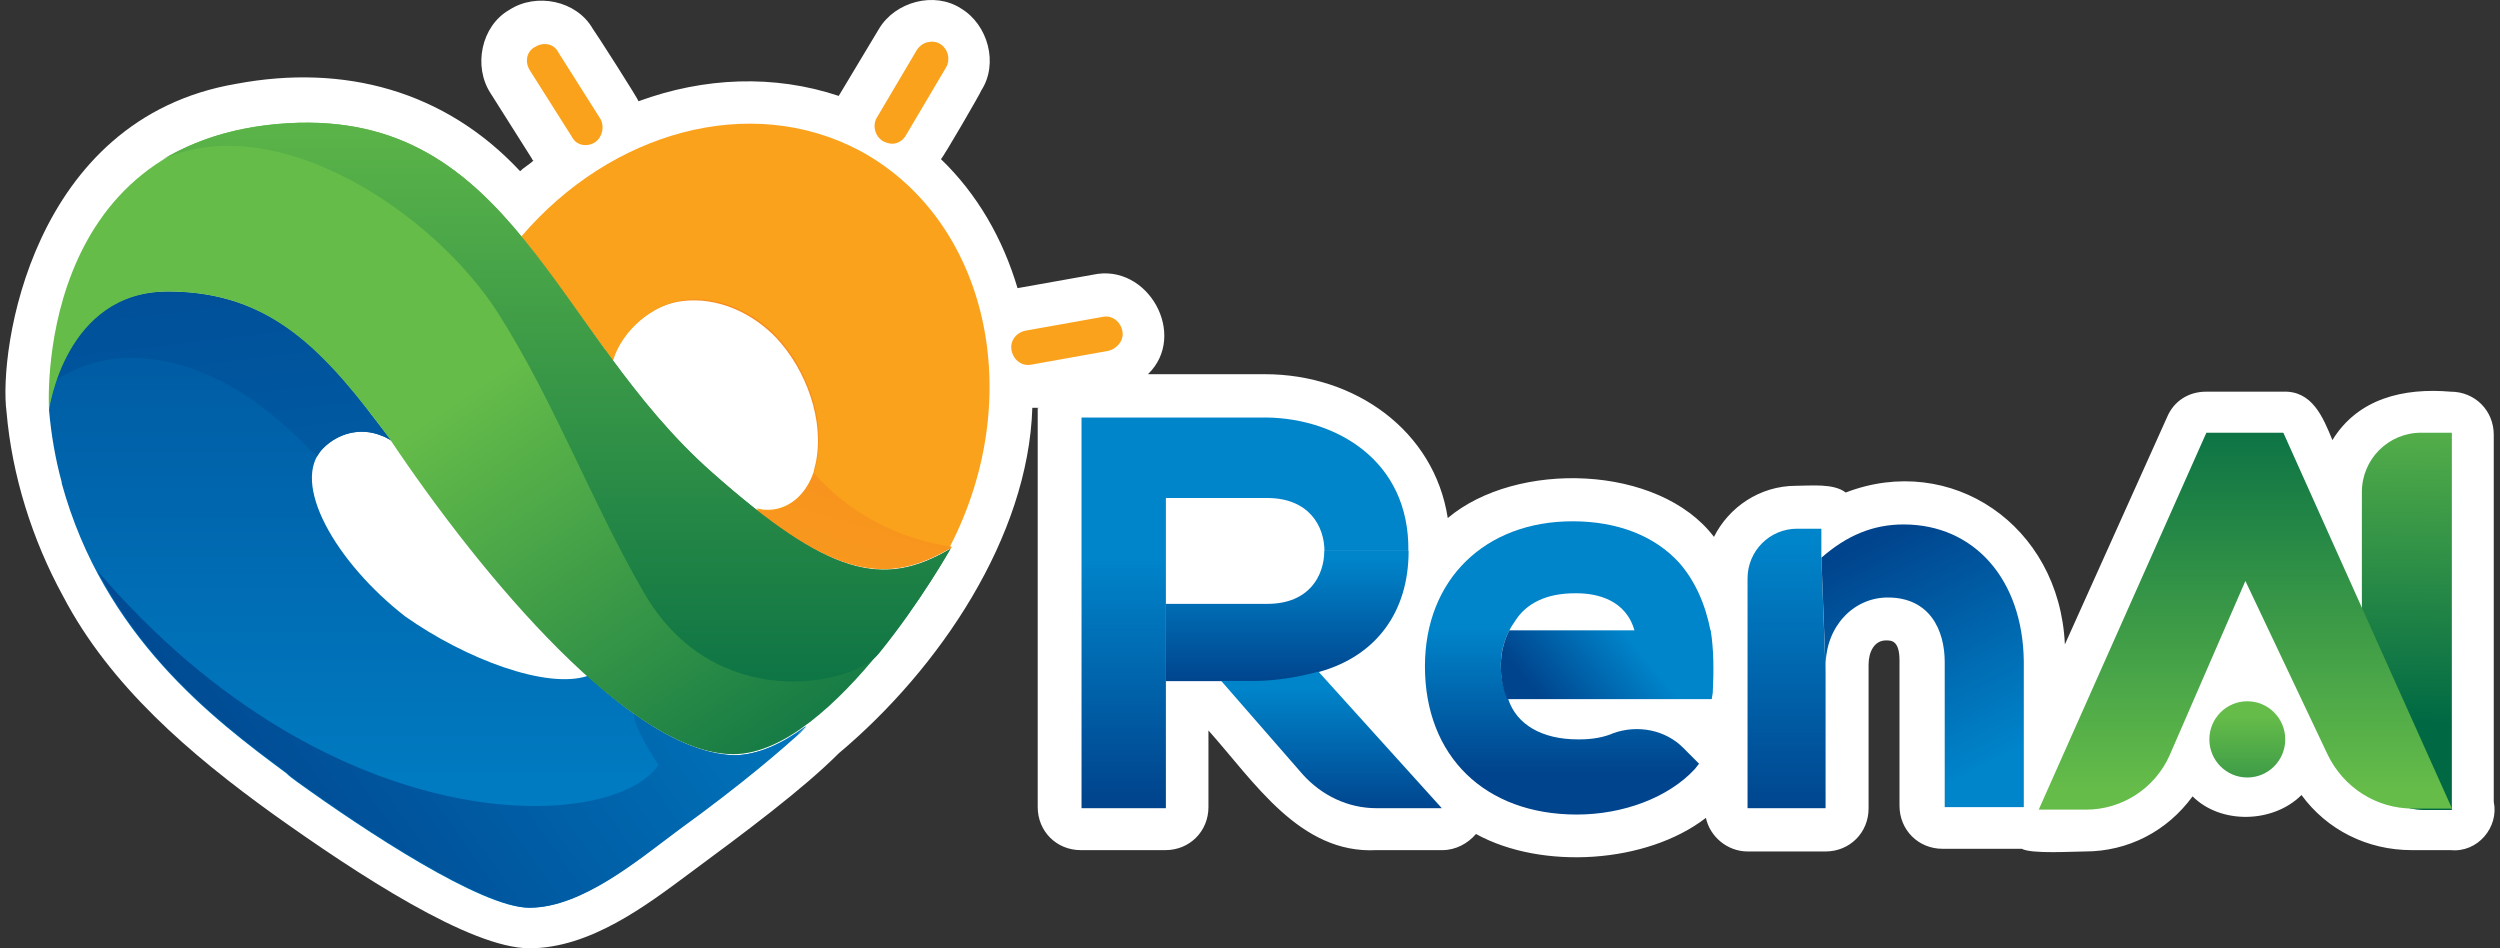
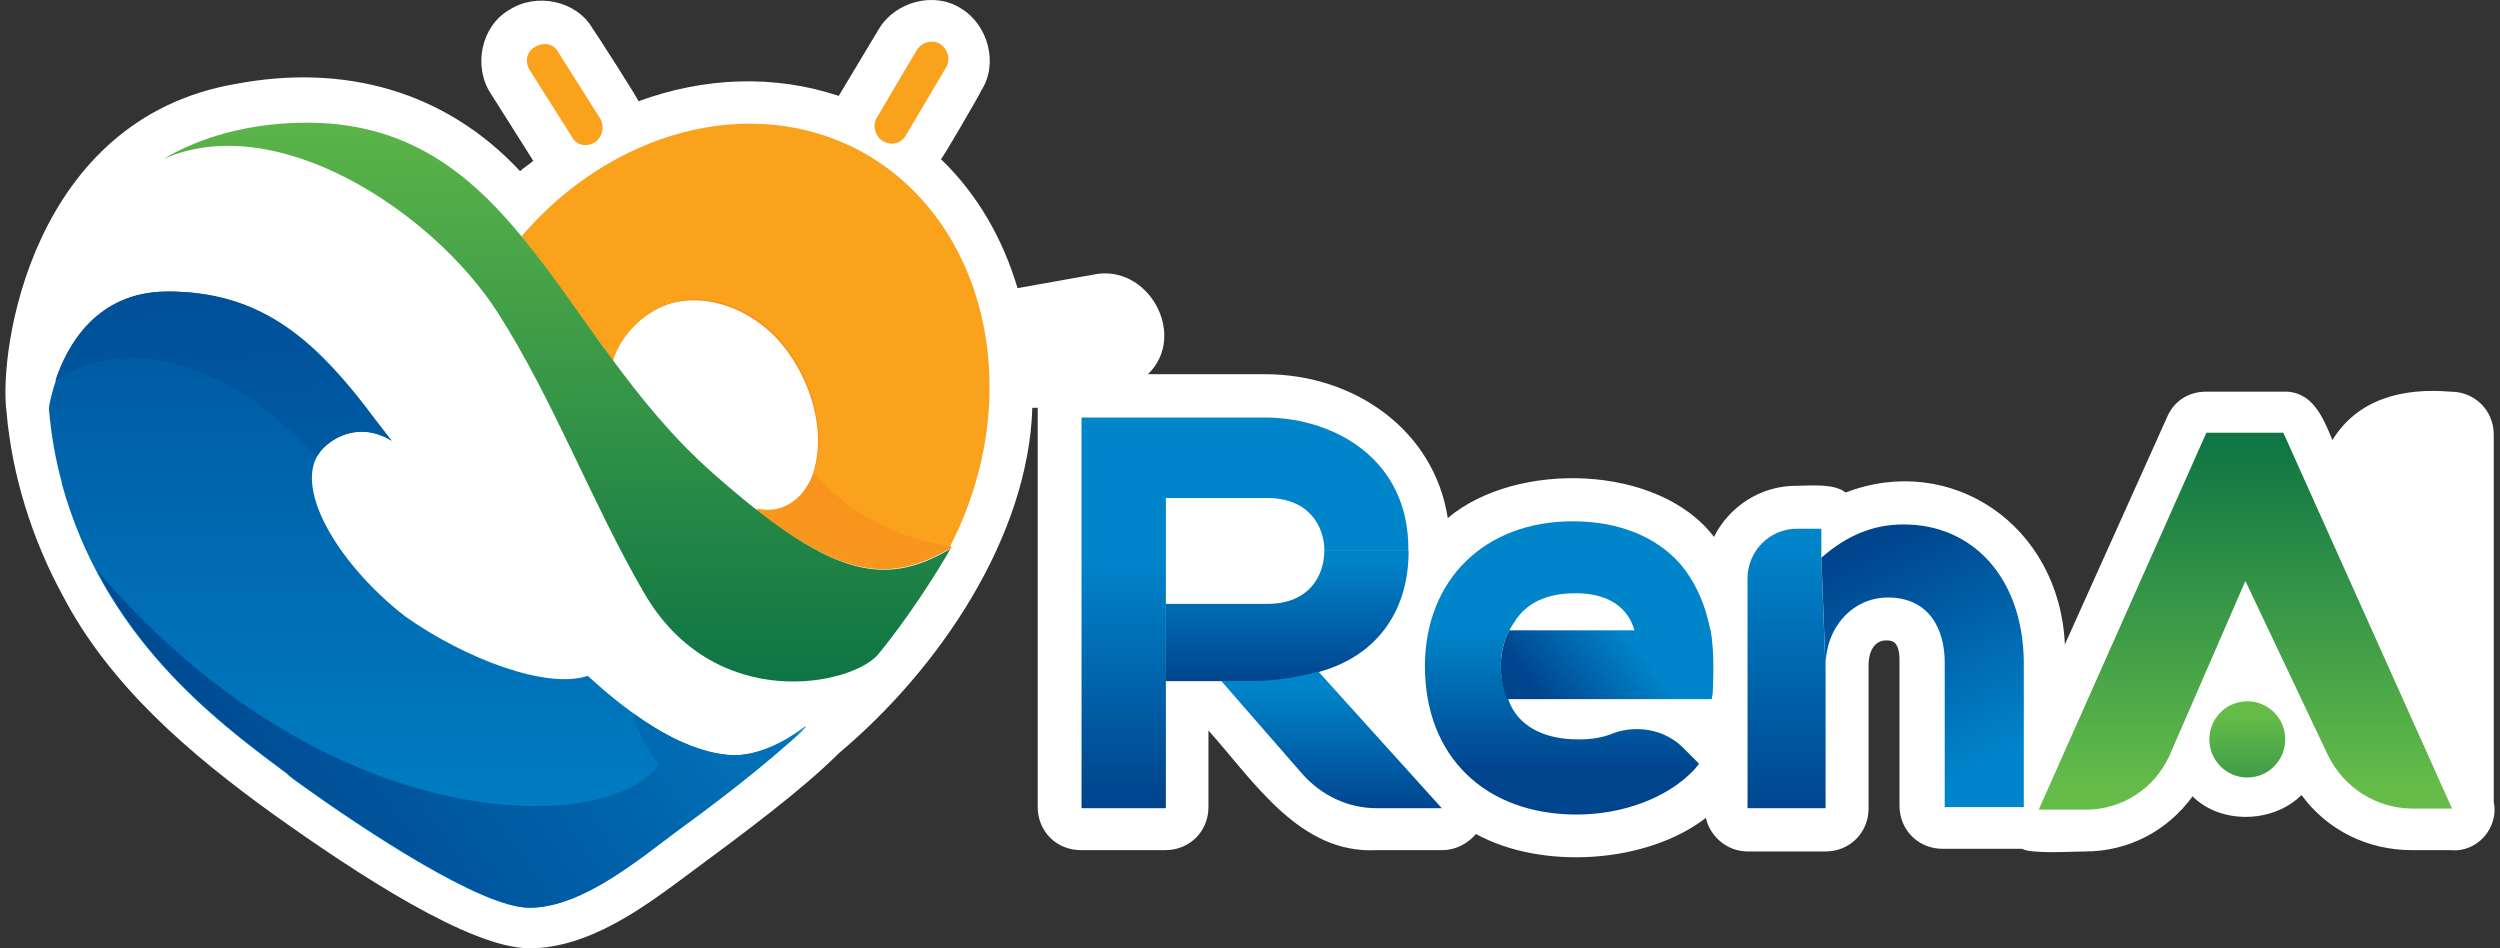
<svg xmlns="http://www.w3.org/2000/svg" width="116" height="44" viewBox="0 0 116 44" fill="none">
  <rect x="0" y="0" width="116" height="44" fill="#333333" stroke="none" />
  <path d="M115.71 37.2V20.17C115.71 19.047 114.836 18.174 113.713 18.174C111.53 17.987 109.409 18.486 108.224 20.42C107.787 19.359 107.288 18.111 105.916 18.174H102.36C101.549 18.174 100.863 18.611 100.551 19.359L95.81 29.902C95.56 24.35 90.507 20.981 85.641 22.853C85.08 22.416 84.019 22.541 83.333 22.541C81.649 22.541 80.214 23.539 79.528 24.911C76.97 21.543 70.358 21.355 67.176 24.038C66.553 19.983 62.872 17.363 58.693 17.363C56.821 17.363 55.137 17.363 53.265 17.363C55.137 15.554 53.265 12.185 50.708 12.747L47.214 13.37C46.528 11.062 45.343 9.004 43.658 7.382C43.721 7.382 45.53 4.263 45.53 4.2C46.341 2.953 45.842 1.144 44.594 0.395C43.347 -0.416 41.538 0.083 40.789 1.331L38.917 4.45C35.923 3.452 32.679 3.577 29.623 4.699C29.685 4.699 27.564 1.393 27.502 1.331C26.753 0.021 24.881 -0.353 23.634 0.457C22.324 1.206 21.95 3.078 22.761 4.325L24.694 7.382C24.694 7.444 24.757 7.444 24.757 7.444C24.57 7.631 24.32 7.756 24.133 7.943C20.64 4.2 15.961 2.953 10.97 3.888C1.426 5.51 -0.071 16.302 0.303 19.11C0.553 22.042 1.488 25.036 2.923 27.656C5.106 31.835 8.849 35.017 12.655 37.762C16.585 40.569 21.825 44 24.57 44C27.377 44 29.997 42.004 31.931 40.569C34.551 38.635 37.233 36.639 38.917 34.955C43.596 31.025 47.713 24.911 47.9 18.922C48.025 18.922 48.088 18.922 48.212 18.922C48.15 19.11 48.15 18.299 48.15 18.423V37.45C48.15 38.573 49.023 39.446 50.146 39.446H54.076C55.199 39.446 56.072 38.573 56.072 37.45V33.894C58.193 36.265 60.314 39.633 63.87 39.446H66.927C67.551 39.446 68.112 39.134 68.486 38.697C71.543 40.382 76.409 40.07 79.154 37.949C79.341 38.822 80.152 39.508 81.088 39.508H84.706C85.829 39.508 86.702 38.635 86.702 37.512V30.837C86.702 30.276 86.951 29.715 87.513 29.715C87.762 29.715 88.137 29.715 88.137 30.65V37.388C88.137 38.51 89.01 39.384 90.133 39.384C90.195 39.384 93.814 39.384 93.814 39.384C94.25 39.633 96.184 39.508 96.745 39.508C98.742 39.508 100.551 38.573 101.736 36.951C103.046 38.261 105.479 38.199 106.789 36.889C107.974 38.51 109.846 39.446 111.904 39.446H113.713C114.961 39.571 115.959 38.386 115.71 37.2Z" fill="white" />
-   <path d="M109.591 34.731V22.832C109.591 21.307 110.819 20.078 112.341 20.078H113.766V37.583H112.391C110.868 37.534 109.591 36.304 109.591 34.731Z" fill="url(#paint0_linear_17020_145707)" />
  <path d="M104.186 26.956L108.002 35.012C108.736 36.535 110.252 37.518 111.964 37.518H113.774L105.947 20.078H102.376L94.597 37.567H96.799C98.462 37.567 99.979 36.584 100.664 35.061L104.186 26.956Z" fill="url(#paint1_linear_17020_145707)" />
  <path d="M54.097 23.107H58.794C60.75 23.107 61.454 24.433 61.454 25.563H65.349C65.398 21.339 61.973 19.423 58.794 19.373C57.424 19.373 56.054 19.373 54.635 19.373C53.265 19.373 50.183 19.373 50.183 19.373V37.501H54.097V31.655V28.069V23.107Z" fill="url(#paint2_linear_17020_145707)" />
  <path d="M61.251 31.163C63.843 30.426 65.36 28.412 65.36 25.563H61.446C61.446 26.693 60.761 28.019 58.805 28.019H54.09V31.605H55.136H56.848H58.364C59.832 31.655 61.251 31.163 61.251 31.163Z" fill="url(#paint3_linear_17020_145707)" />
-   <path d="M61.176 31.163C61.176 31.163 59.699 31.596 58.183 31.596H56.666L60.442 35.928C61.323 36.911 62.546 37.5 63.867 37.5H66.9L61.176 31.163Z" fill="url(#paint4_linear_17020_145707)" />
+   <path d="M61.176 31.163C61.176 31.163 59.699 31.596 58.183 31.596H56.666L60.442 35.928C61.323 36.911 62.546 37.5 63.867 37.5H66.9L61.176 31.163" fill="url(#paint4_linear_17020_145707)" />
  <path d="M70.275 28.854C70.813 27.97 71.792 27.528 73.064 27.528C73.113 27.528 73.162 27.528 73.162 27.528C74.091 27.528 75.461 27.823 75.852 29.297H79.375C79.13 28.019 78.641 26.939 77.907 26.103C76.782 24.875 75.07 24.188 72.966 24.188C68.905 24.188 66.117 26.889 66.117 30.918C66.117 35.093 68.905 37.795 73.162 37.795C75.314 37.795 77.418 37.009 78.641 35.683L78.836 35.437L78.103 34.7C77.271 33.865 75.999 33.62 74.874 34.013C74.433 34.209 73.895 34.307 73.308 34.307C73.259 34.307 73.259 34.307 73.21 34.307C71.547 34.307 70.373 33.62 69.982 32.441C69.737 31.949 69.639 31.409 69.639 30.819C69.639 30.132 69.884 29.395 70.275 28.854Z" fill="url(#paint5_linear_17020_145707)" />
  <path d="M79.375 29.246H75.852H75.803H75.07H70.031C69.786 29.737 69.639 30.278 69.639 30.916C69.639 31.457 69.737 31.997 69.933 32.439H79.424L79.472 32.145C79.522 31.113 79.522 30.13 79.375 29.246Z" fill="url(#paint6_linear_17020_145707)" />
  <path d="M84.56 24.532H83.386C82.114 24.532 81.086 25.563 81.086 26.841V37.501H84.707V31.164L84.511 25.858V24.532H84.56Z" fill="url(#paint7_linear_17020_145707)" />
  <path d="M88.327 24.334C86.908 24.334 85.687 24.847 84.513 25.878L84.713 31.162V30.868C84.713 29.099 85.979 27.724 87.593 27.724C89.55 27.724 90.235 29.247 90.235 30.72V37.45H93.904V30.671C93.855 26.889 91.605 24.334 88.327 24.334Z" fill="url(#paint8_linear_17020_145707)" />
  <path d="M104.275 36.076C105.248 36.076 106.036 35.284 106.036 34.307C106.036 33.33 105.248 32.539 104.275 32.539C103.303 32.539 102.514 33.33 102.514 34.307C102.514 35.284 103.303 36.076 104.275 36.076Z" fill="url(#paint9_linear_17020_145707)" />
  <path d="M27.274 31.36C25.366 31.998 21.599 30.574 18.81 28.609C15.582 26.104 13.429 22.37 14.994 20.798C15.679 20.11 16.707 19.815 17.685 20.208C17.832 20.258 18.027 20.356 18.174 20.454C17.734 19.864 17.294 19.324 16.902 18.784C14.407 15.591 11.961 13.527 7.803 13.527C3.449 13.527 2.422 17.998 2.275 18.882C2.275 18.931 2.275 18.98 2.275 19.029C2.373 20.159 2.568 21.289 2.862 22.37V22.419C4.819 29.542 9.907 33.374 13.282 35.879C13.429 36.027 13.576 36.125 13.771 36.273C16.902 38.532 22.333 42.118 24.534 42.118C26.98 42.118 29.622 39.859 31.481 38.483C34.465 36.322 36.275 34.75 37.4 33.718H37.351C36.275 34.504 35.15 35.044 34.025 35.044C32.068 34.995 29.671 33.571 27.274 31.36Z" fill="url(#paint10_linear_17020_145707)" />
  <path d="M27.616 6.599C27.224 6.845 26.735 6.747 26.539 6.354L24.582 3.259C24.338 2.866 24.436 2.374 24.827 2.178C25.218 1.932 25.708 2.03 25.903 2.423L27.86 5.518C28.056 5.862 27.958 6.354 27.616 6.599Z" fill="#FAA21B" />
-   <path d="M51.44 16.277L47.869 16.916C47.429 17.014 47.037 16.72 46.94 16.277C46.842 15.835 47.135 15.442 47.575 15.344L51.147 14.706C51.587 14.607 51.978 14.902 52.076 15.344C52.174 15.786 51.832 16.179 51.44 16.277Z" fill="#FAA21B" />
  <path d="M41.559 6.649C41.363 6.698 41.167 6.649 40.971 6.551C40.58 6.305 40.482 5.814 40.678 5.47L42.537 2.326C42.782 1.933 43.271 1.835 43.613 2.031C44.005 2.277 44.102 2.768 43.907 3.112L42.048 6.256C41.95 6.453 41.754 6.6 41.559 6.649Z" fill="#FAA21B" />
  <path d="M38.183 15C37.351 13.919 36.275 12.937 35.003 12.495C33.486 11.954 31.725 12.151 30.355 13.035C29.181 13.772 28.35 15 28.056 16.375C28.154 16.523 28.301 16.67 28.398 16.817C28.79 15.344 30.258 14.116 31.676 13.968C33.291 13.772 34.905 14.509 36.03 15.688C37.4 17.161 38.281 19.519 37.84 21.534C37.791 21.681 37.791 21.779 37.742 21.927C38.378 22.614 39.063 23.253 39.846 23.744C40.629 20.797 39.993 17.456 38.183 15Z" fill="url(#paint11_linear_17020_145707)" />
  <path d="M16.853 18.784C14.358 15.591 11.912 13.527 7.754 13.527C4.476 13.527 3.106 16.033 2.568 17.654C3.449 17.064 4.476 16.721 5.552 16.622C7.705 16.475 9.808 17.261 11.618 18.489C12.744 19.275 13.771 20.208 14.7 21.191C14.798 21.044 14.847 20.945 14.994 20.798C15.679 20.11 16.706 19.815 17.685 20.208C17.831 20.258 18.027 20.356 18.174 20.454C17.685 19.864 17.293 19.324 16.853 18.784Z" fill="url(#paint12_linear_17020_145707)" />
  <path d="M29.426 33.127C29.328 33.667 30.551 35.485 30.551 35.485C28.497 38.629 15.483 39.268 4.525 26.495C6.922 31.113 10.689 33.913 13.331 35.878C13.478 36.026 13.624 36.124 13.82 36.271C16.951 38.531 22.381 42.117 24.583 42.117C27.029 42.117 29.671 39.857 31.53 38.482C34.514 36.32 36.324 34.748 37.449 33.717C37.009 34.11 36.52 34.355 36.03 34.552C35.394 34.846 34.709 35.043 34.074 35.043C32.655 34.994 31.04 34.306 29.426 33.127Z" fill="url(#paint13_linear_17020_145707)" />
-   <path d="M2.275 19.029C2.275 19.029 1.443 6.403 13.38 5.716C23.8 5.126 25.659 15.443 33.046 21.927C38.427 26.692 40.971 27.331 44.102 25.464C44.102 25.464 38.721 34.994 34.025 34.994C29.328 34.994 22.479 26.938 18.076 20.355C15.092 16.327 12.597 13.527 7.803 13.527C3.008 13.527 2.275 19.029 2.275 19.029Z" fill="url(#paint14_linear_17020_145707)" />
  <path d="M39.895 6.992C34.807 4.29 28.349 6.108 24.191 10.972C25.61 12.74 26.931 14.705 28.447 16.719C28.888 15.294 30.306 14.116 31.725 13.919C33.339 13.723 34.954 14.459 36.079 15.638C37.449 17.112 38.329 19.47 37.889 21.484C37.84 21.632 37.84 21.73 37.791 21.877C37.449 22.909 36.568 23.744 35.443 23.646C35.345 23.646 35.247 23.597 35.101 23.597C39.161 26.741 41.411 26.986 44.102 25.414C44.102 25.414 44.102 25.414 44.053 25.463C44.053 25.414 44.102 25.365 44.102 25.316C47.673 18.34 45.814 10.185 39.895 6.992Z" fill="#FAA21B" />
  <path d="M44.151 25.366C41.705 25.022 39.357 23.794 37.742 21.927C37.4 22.959 36.519 23.794 35.394 23.696C35.296 23.696 35.198 23.647 35.051 23.647C39.112 26.791 41.362 27.036 44.053 25.464C44.053 25.464 44.053 25.464 44.004 25.513C44.151 25.464 44.151 25.415 44.151 25.366Z" fill="url(#paint15_linear_17020_145707)" />
  <path d="M44.102 25.464C40.971 27.331 38.427 26.692 33.046 21.927C25.659 15.393 23.8 5.126 13.38 5.716C10.934 5.863 9.075 6.502 7.558 7.386C12.842 5.028 20.082 9.842 23.066 14.46C25.708 18.587 27.42 23.253 29.866 27.478C33.144 33.177 39.601 31.801 40.776 30.328C42.732 27.92 44.102 25.464 44.102 25.464Z" fill="url(#paint16_linear_17020_145707)" />
  <defs>
    <linearGradient id="paint0_linear_17020_145707" x1="111.618" y1="33.533" x2="111.899" y2="17.159" gradientUnits="userSpaceOnUse">
      <stop stop-color="#006944" />
      <stop offset="1" stop-color="#65BC49" />
    </linearGradient>
    <linearGradient id="paint1_linear_17020_145707" x1="104.168" y1="17.672" x2="104.168" y2="36.613" gradientUnits="userSpaceOnUse">
      <stop stop-color="#006944" />
      <stop offset="1" stop-color="#65BC49" />
    </linearGradient>
    <linearGradient id="paint2_linear_17020_145707" x1="57.75" y1="37.223" x2="57.75" y2="25.934" gradientUnits="userSpaceOnUse">
      <stop stop-color="#00448D" />
      <stop offset="1" stop-color="#0084CA" />
    </linearGradient>
    <linearGradient id="paint3_linear_17020_145707" x1="59.764" y1="31.667" x2="59.764" y2="25.958" gradientUnits="userSpaceOnUse">
      <stop stop-color="#00448D" />
      <stop offset="1" stop-color="#0084CA" />
    </linearGradient>
    <linearGradient id="paint4_linear_17020_145707" x1="61.84" y1="37.671" x2="61.84" y2="31.979" gradientUnits="userSpaceOnUse">
      <stop stop-color="#00448D" />
      <stop offset="1" stop-color="#0084CA" />
    </linearGradient>
    <linearGradient id="paint5_linear_17020_145707" x1="72.747" y1="35.864" x2="72.747" y2="29.18" gradientUnits="userSpaceOnUse">
      <stop stop-color="#00448D" />
      <stop offset="1" stop-color="#0084CA" />
    </linearGradient>
    <linearGradient id="paint6_linear_17020_145707" x1="72.067" y1="33.071" x2="75.827" y2="29.95" gradientUnits="userSpaceOnUse">
      <stop stop-color="#00448D" />
      <stop offset="1" stop-color="#0084CA" />
    </linearGradient>
    <linearGradient id="paint7_linear_17020_145707" x1="82.903" y1="37.88" x2="82.903" y2="25.208" gradientUnits="userSpaceOnUse">
      <stop stop-color="#00448D" />
      <stop offset="1" stop-color="#0084CA" />
    </linearGradient>
    <linearGradient id="paint8_linear_17020_145707" x1="86.812" y1="25.059" x2="92.121" y2="35.505" gradientUnits="userSpaceOnUse">
      <stop stop-color="#00448D" />
      <stop offset="1" stop-color="#0084CA" />
    </linearGradient>
    <linearGradient id="paint9_linear_17020_145707" x1="104.261" y1="40.579" x2="104.261" y2="33.25" gradientUnits="userSpaceOnUse">
      <stop stop-color="#006944" />
      <stop offset="1" stop-color="#65BC49" />
    </linearGradient>
    <linearGradient id="paint10_linear_17020_145707" x1="19.837" y1="0.663" x2="19.837" y2="42.761" gradientUnits="userSpaceOnUse">
      <stop stop-color="#00448D" />
      <stop offset="1" stop-color="#0084CA" />
    </linearGradient>
    <linearGradient id="paint11_linear_17020_145707" x1="36.789" y1="10.463" x2="30.364" y2="32.036" gradientUnits="userSpaceOnUse">
      <stop stop-color="#F6861F" />
      <stop offset="1" stop-color="#FAA21B" />
    </linearGradient>
    <linearGradient id="paint12_linear_17020_145707" x1="8.507" y1="2.937" x2="14.782" y2="56.855" gradientUnits="userSpaceOnUse">
      <stop stop-color="#00448D" />
      <stop offset="1" stop-color="#0084CA" />
    </linearGradient>
    <linearGradient id="paint13_linear_17020_145707" x1="8.648" y1="39.152" x2="36.973" y2="19.152" gradientUnits="userSpaceOnUse">
      <stop stop-color="#00448D" />
      <stop offset="1" stop-color="#0084CA" />
    </linearGradient>
    <linearGradient id="paint14_linear_17020_145707" x1="36.325" y1="41.793" x2="20.766" y2="18.828" gradientUnits="userSpaceOnUse">
      <stop stop-color="#006944" />
      <stop offset="1" stop-color="#65BC49" />
    </linearGradient>
    <linearGradient id="paint15_linear_17020_145707" x1="43.224" y1="12.381" x2="36.799" y2="33.953" gradientUnits="userSpaceOnUse">
      <stop stop-color="#F6861F" />
      <stop offset="1" stop-color="#FAA21B" />
    </linearGradient>
    <linearGradient id="paint16_linear_17020_145707" x1="25.838" y1="36.215" x2="25.838" y2="2.592" gradientUnits="userSpaceOnUse">
      <stop stop-color="#006944" />
      <stop offset="1" stop-color="#65BC49" />
    </linearGradient>
  </defs>
</svg>